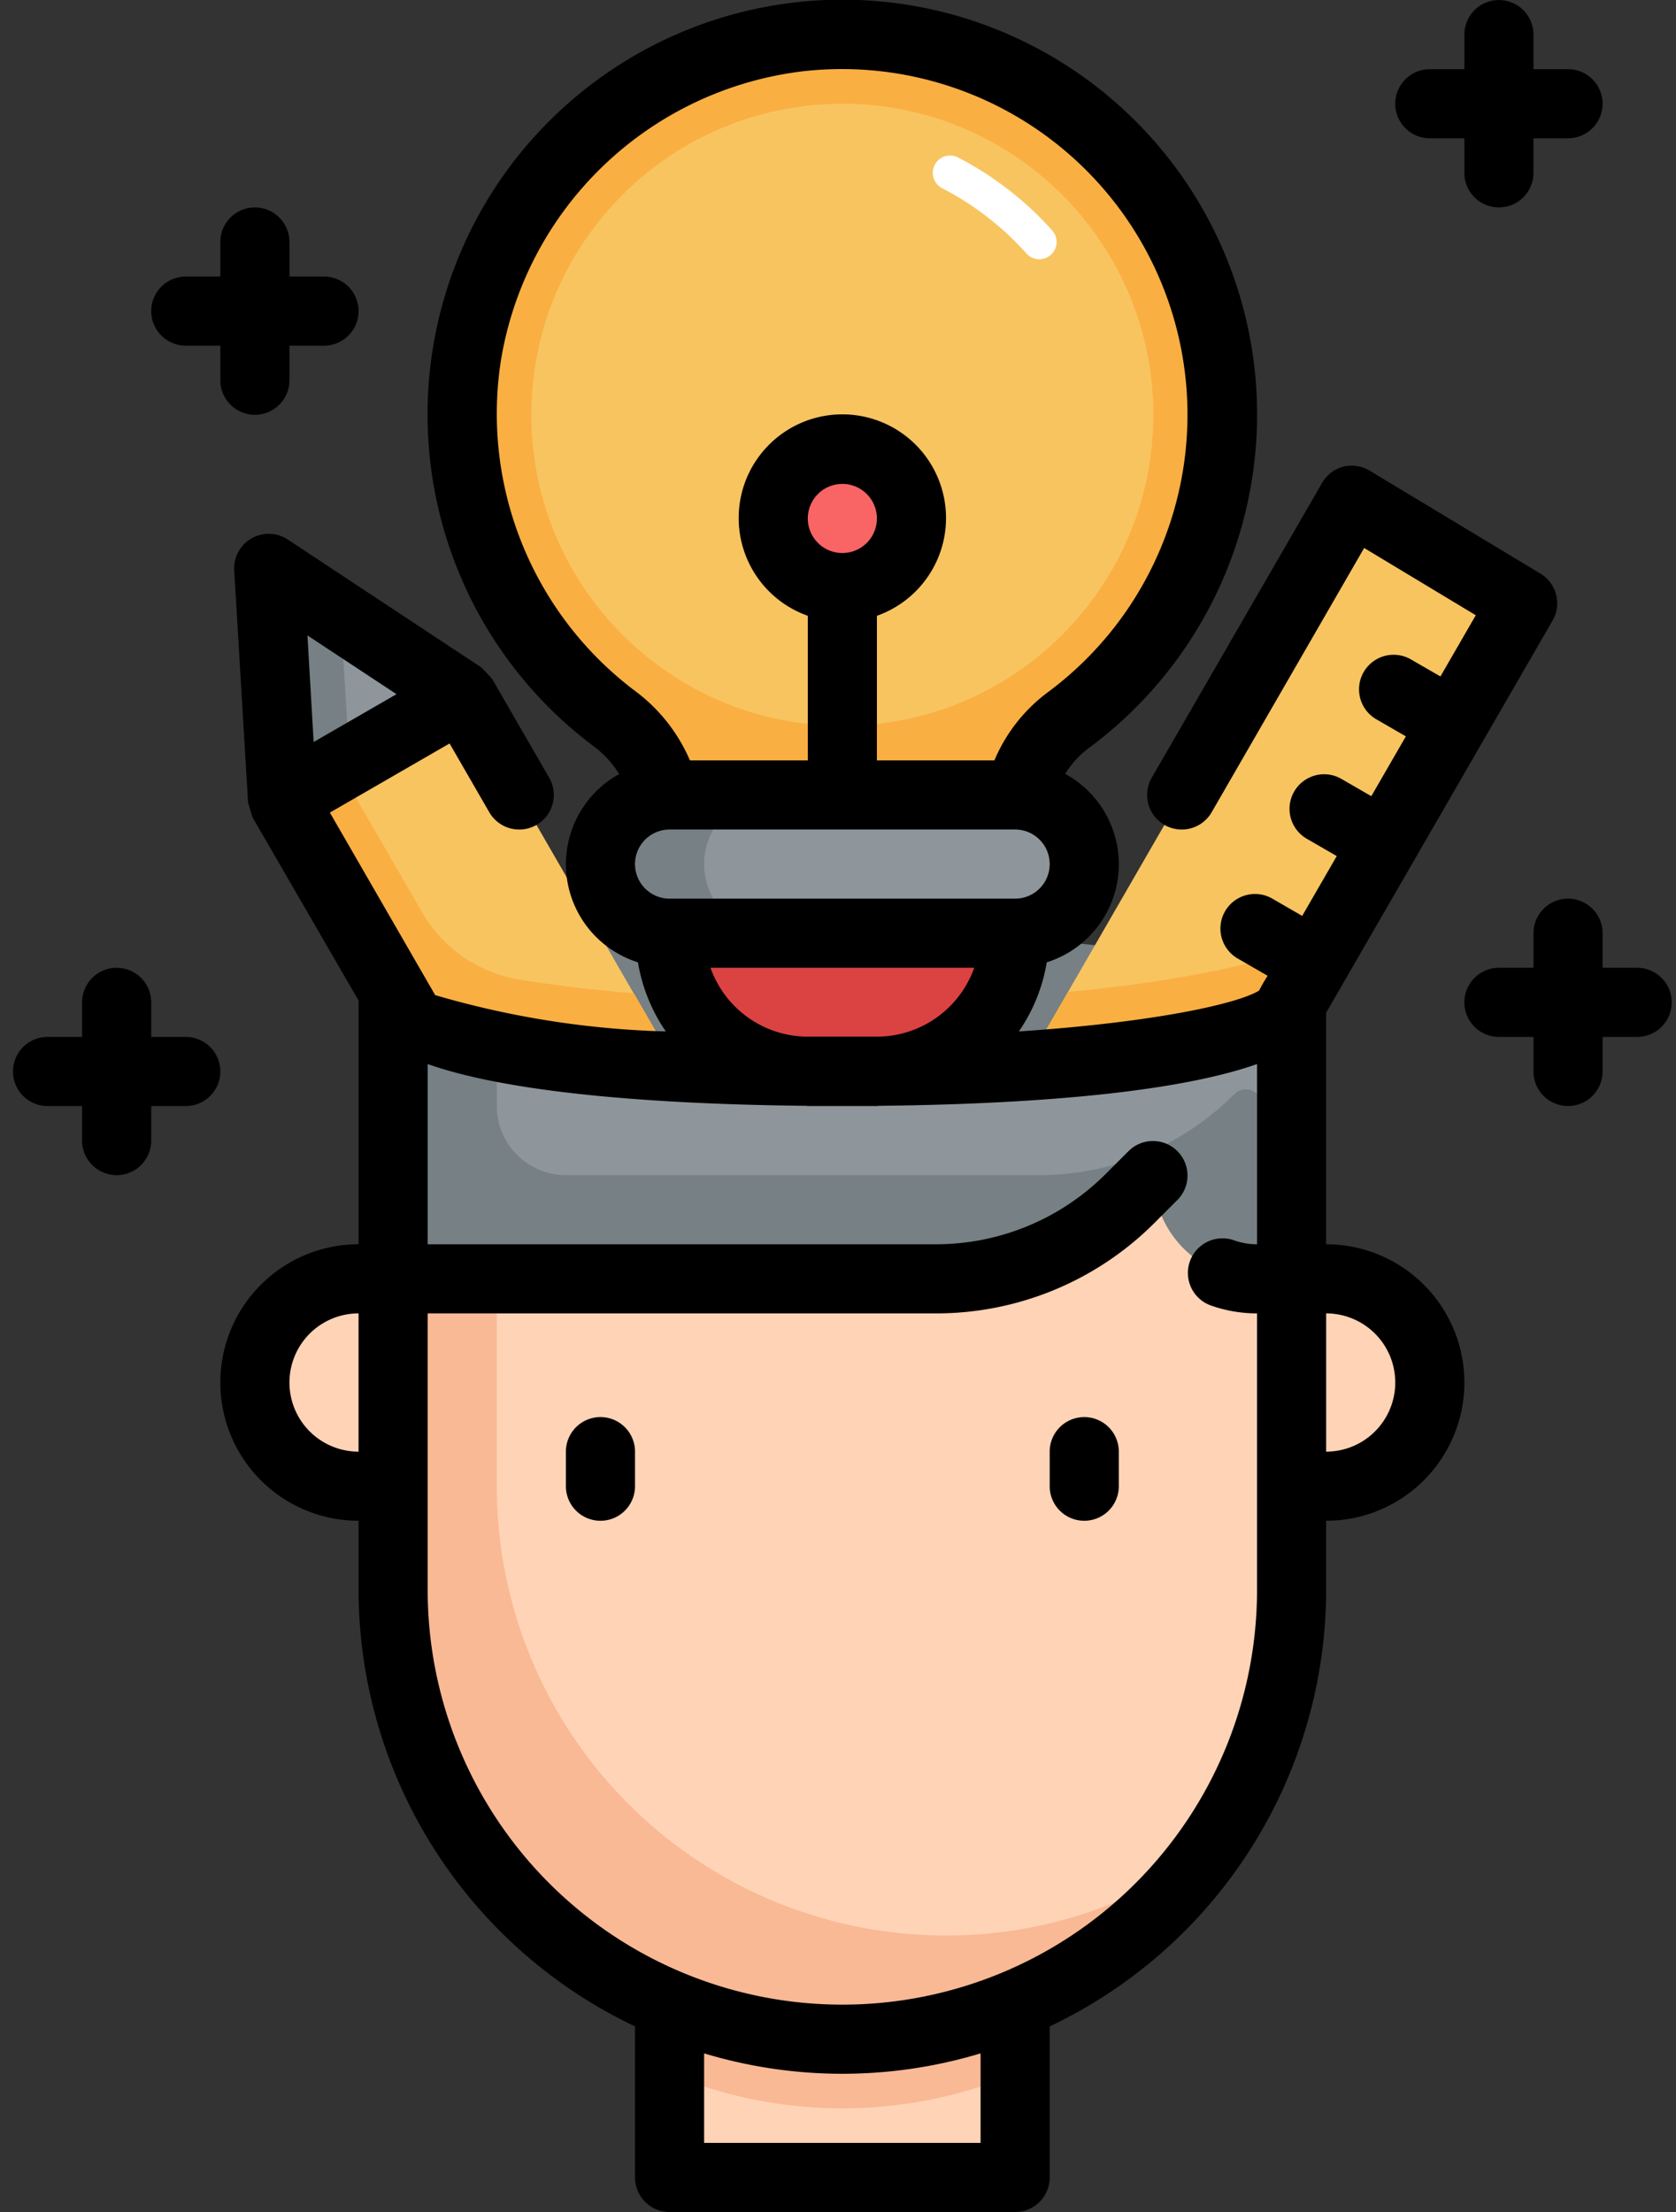
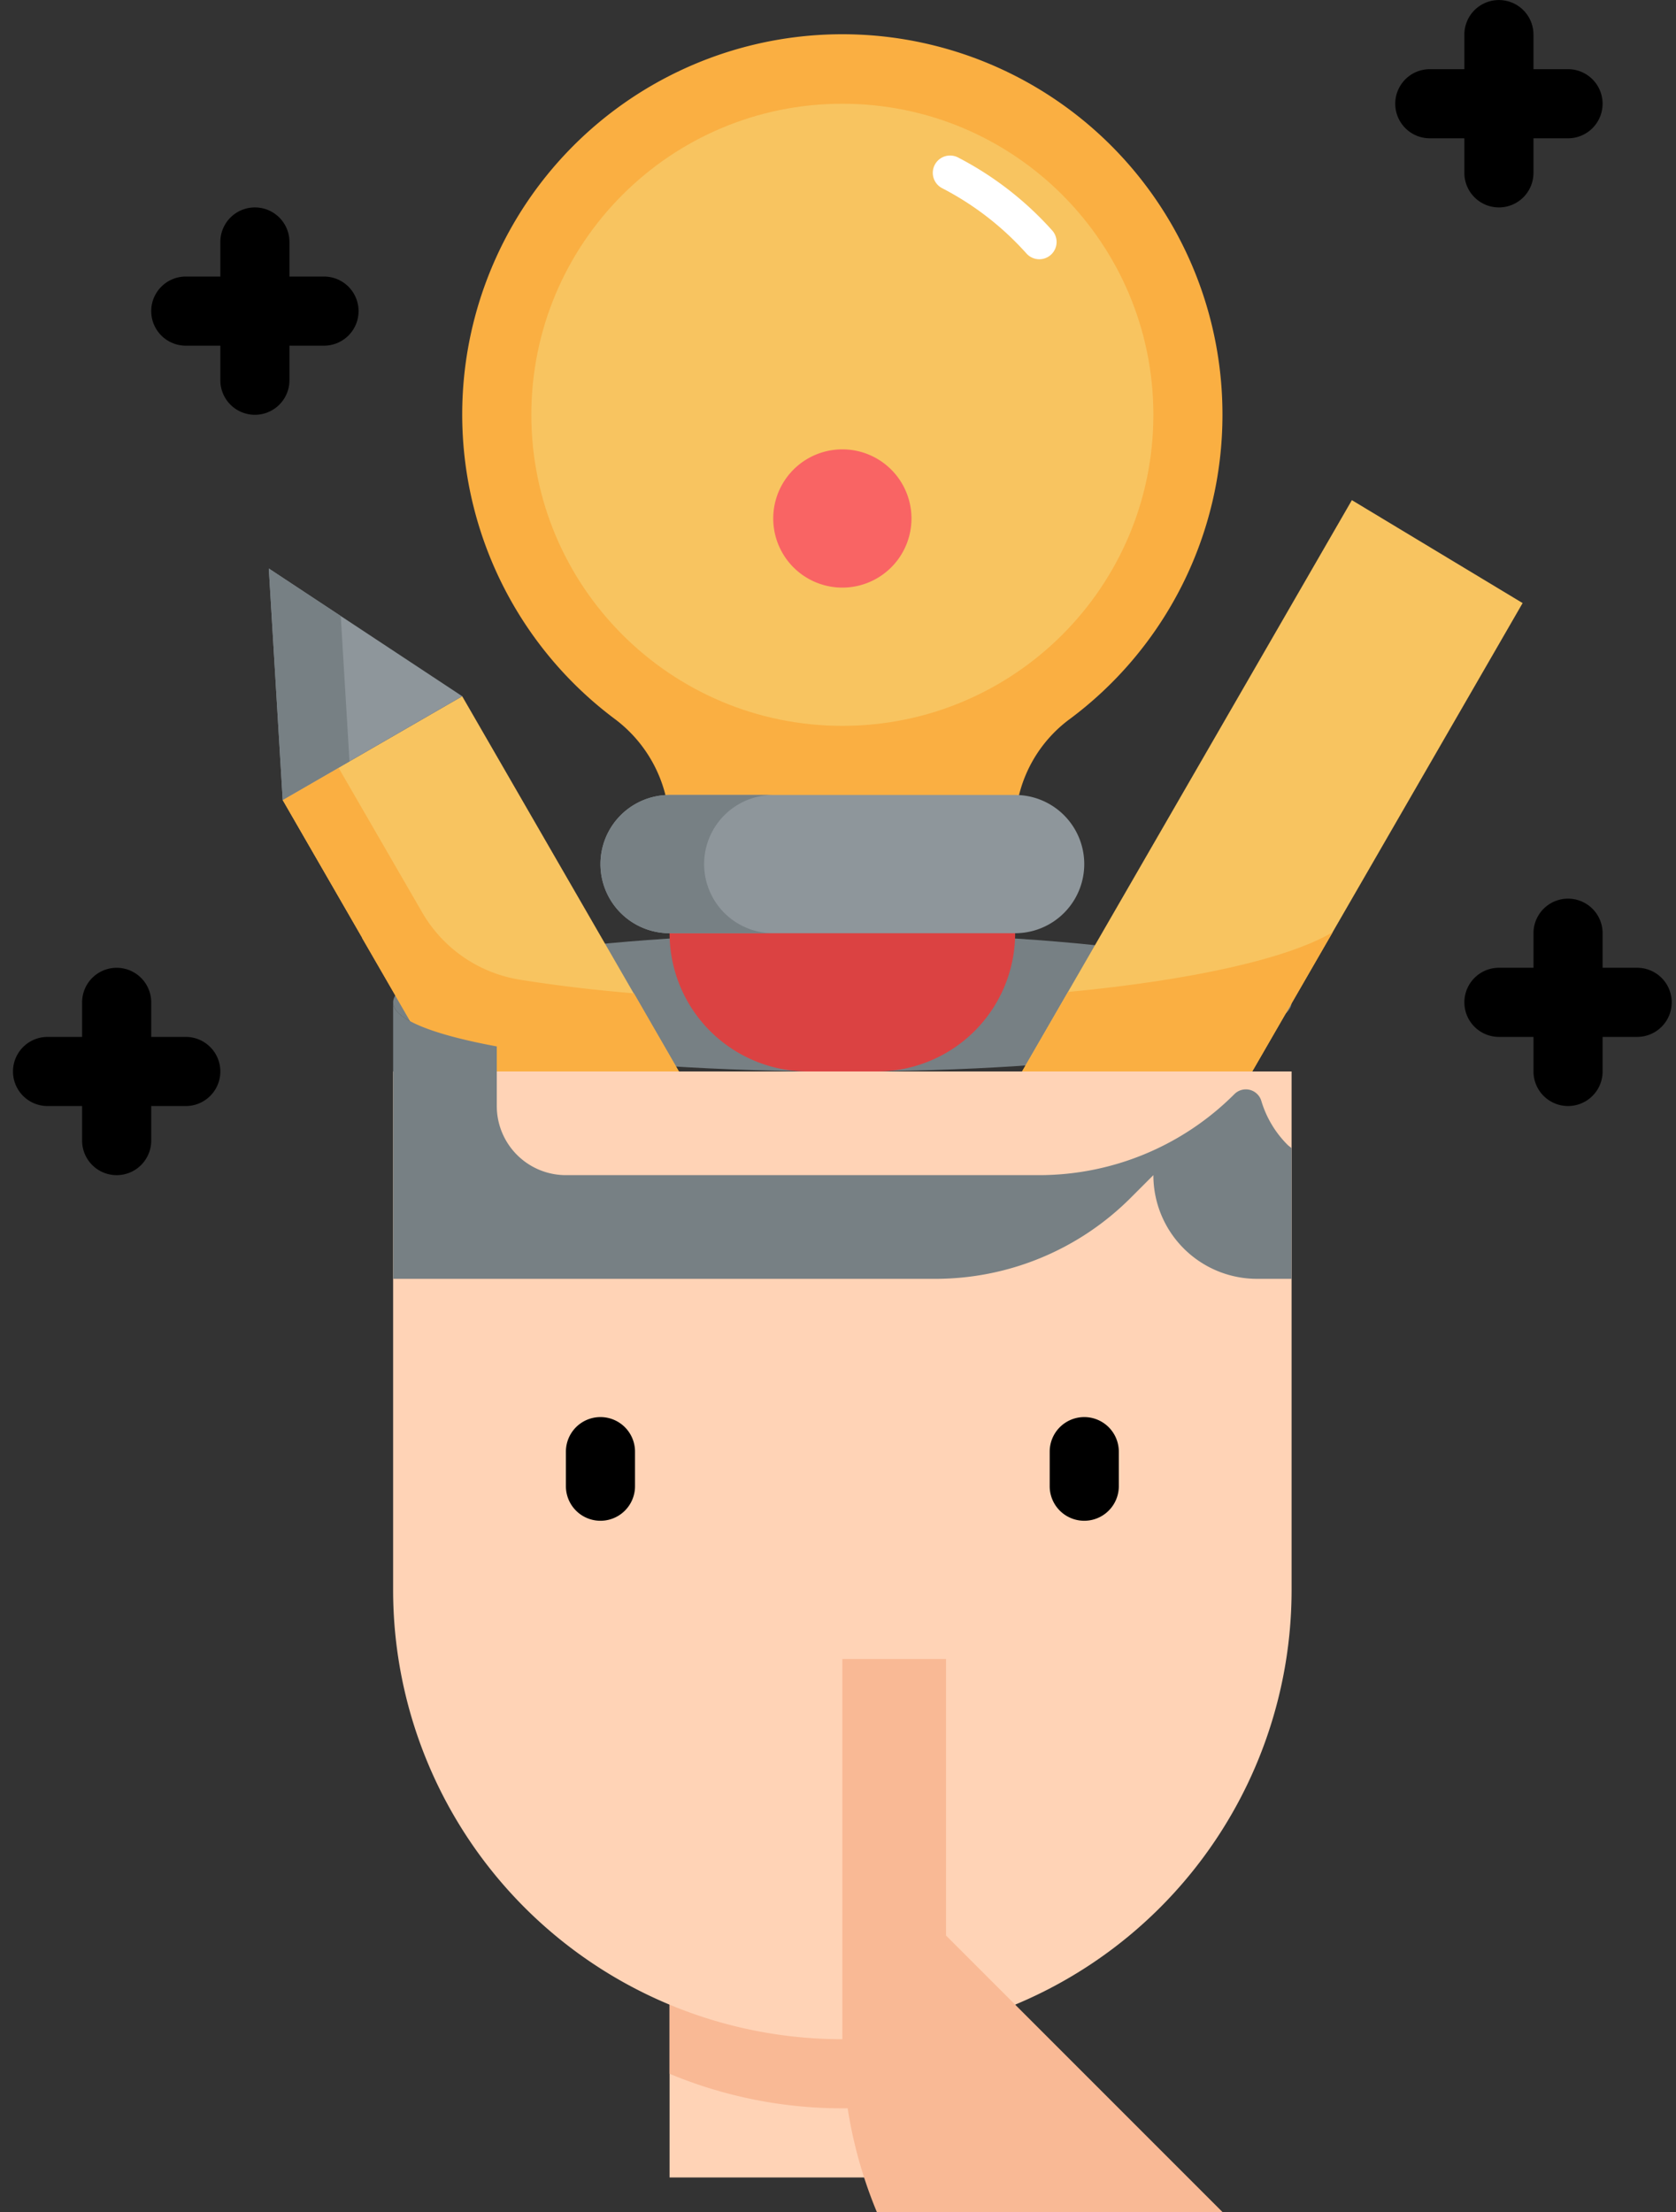
<svg xmlns="http://www.w3.org/2000/svg" width="97" height="128" fill="none">
  <rect width="100%" height="100%" fill="#333333" stroke="none" />
  <path fill="#778084" d="M48.752 62.003c14.36 0 26-1.79 26-4s-11.64-4-26-4c-14.359 0-26 1.79-26 4s11.641 4 26 4Z" />
  <path fill="#FFD3B6" d="M58.752 110.003h-20v16h20v-16Z" />
  <path fill="#F9B995" d="M38.752 120.003a26.005 26.005 0 0 0 20 0v-10h-20v10Z" />
  <path fill="#F8C460" d="M88.123 34.898 68.811 68.346l-9.882-5.954 19.312-33.45 9.882 5.956Z" />
  <path fill="#FAAF42" d="m77.132 53.942-8.32 14.4-9.88-5.96 2.88-4.98c7.14-.68 12.72-1.92 15.32-3.46Z" />
  <path fill="#F8C460" d="m32.357 74.002 10.392-6-16-27.713-10.392 6 16 27.713Z" />
  <path fill="#FAAF42" d="m42.752 68.002-6.06-10.52c-2.386-.2-4.6-.468-6.6-.79a7.986 7.986 0 0 1-5.664-3.904l-4.836-8.364-3.232 1.866 4.6 7.978h-.014l11.406 19.734 10.4-6Z" />
  <path fill="#8E969B" d="m26.753 40.29-11.196-7.393.804 13.394 10.392-6Z" />
  <path fill="#778084" d="m19.721 35.647-4.164-2.75.804 13.394 3.866-2.232-.506-8.412Z" />
  <path fill="#FFD3B6" d="M22.752 62.003h52v30a26 26 0 1 1-52 0v-30Z" />
-   <path fill="#F9B995" d="M54.752 112.002a26 26 0 0 1-26-26v-16h-6v22a25.984 25.984 0 0 0 34.154 24.68 25.977 25.977 0 0 0 12.968-9.558 25.852 25.852 0 0 1-15.122 4.878Z" />
-   <path fill="#FFD3B6" d="M20.751 74.003h2v12h-2a6 6 0 0 1 0-12Zm56.001 11.999h-2v-12h2a6 6 0 1 1 0 12Z" />
-   <path fill="#8E969B" d="M74.752 58.002v16h-2a6 6 0 0 1-6-6l-1.32 1.32a15.97 15.97 0 0 1-11.3 4.68h-31.38v-16c0 2.2 11.64 4 26 4s26-1.8 26-4Z" />
+   <path fill="#F9B995" d="M54.752 112.002v-16h-6v22a25.984 25.984 0 0 0 34.154 24.68 25.977 25.977 0 0 0 12.968-9.558 25.852 25.852 0 0 1-15.122 4.878Z" />
  <path fill="#778084" d="M74.513 66.242a6.025 6.025 0 0 1-1.52-2.56.936.936 0 0 0-1.56-.36 15.978 15.978 0 0 1-11.299 4.68H32.752a4 4 0 0 1-4-4v-3.448c-3.744-.694-6-1.584-6-2.552v16h31.38a15.98 15.98 0 0 0 11.302-4.682l1.318-1.318a6 6 0 0 0 6 6h2V66.44c-.078-.07-.166-.124-.24-.198Z" />
  <path fill="#FAAF42" d="M70.751 24.002a22 22 0 1 0-35.146 17.62 7.903 7.903 0 0 1 3.147 6.342v2.038h20V47.97a7.78 7.78 0 0 1 3.061-6.286 21.938 21.938 0 0 0 8.938-17.682Z" />
  <path fill="#F8C460" d="M48.752 42.003c9.942 0 18-8.059 18-18s-8.058-18-18-18c-9.94 0-18 8.059-18 18s8.06 18 18 18Z" />
  <path fill="#DB4242" d="M38.752 50.002h20v4a8 8 0 0 1-8 8h-4a8 8 0 0 1-8-8v-4Z" />
  <path fill="#8E969B" d="M58.752 46.002h-20a4 4 0 1 0 0 8h20a4 4 0 1 0 0-8Z" />
  <path fill="#778084" d="M40.752 50.002a4 4 0 0 1 4-4h-6a4 4 0 0 0 0 8h6a4 4 0 0 1-4-4Z" />
  <path fill="#F96464" d="M48.752 34.003a4 4 0 1 0 0-8 4 4 0 0 0 0 8Z" />
-   <path fill="#000" d="M76.752 72.002v-13.4l13.106-22.696a2 2 0 0 0-.702-2.712l-9.882-5.956a2.022 2.022 0 0 0-1.522-.236 1.999 1.999 0 0 0-1.232.938l-9.86 17.062a2 2 0 1 0 3.466 2l8.826-15.292 6.46 3.892-2.046 3.542-1.732-1a2.001 2.001 0 0 0-2 3.466l1.732 1-2 3.462-1.732-1a2 2 0 0 0-2 3.466l1.732 1-2 3.462-1.732-1a2 2 0 0 0-2 3.466l1.732 1a8.51 8.51 0 0 0-.492.854c-1.18.734-5.882 1.828-13.906 2.366a9.902 9.902 0 0 0 1.614-4 5.952 5.952 0 0 0 1.068-10.904 5.3 5.3 0 0 1 1.354-1.488A24 24 0 1 0 33.075 5.812a23.982 23.982 0 0 0 1.335 37.41 5.803 5.803 0 0 1 1.426 1.57 5.953 5.953 0 0 0 1.086 10.894 9.9 9.9 0 0 0 1.614 4 52.345 52.345 0 0 1-13.35-2.102l-6.094-10.562 3.464-2 3.464-2 2.298 3.98a2 2 0 1 0 3.466-2l-3.3-5.712c-.014-.026-.6-.656-.63-.67l-11.2-7.4a2.001 2.001 0 0 0-3.098 1.8l.8 13.4c0 .03.25.858.262.882l6.134 10.596v14.104a8 8 0 0 0 0 16v4a28.001 28.001 0 0 0 16 25.26v8.74a2.003 2.003 0 0 0 2 2h20a2 2 0 0 0 2-2v-8.74a27.997 27.997 0 0 0 16-25.26v-4a8 8 0 1 0 0-16ZM17.794 36.77l5.154 3.4-4.796 2.768-.358-6.168Zm2.958 47.232a4 4 0 1 1 0-8v8ZM29 20.802A20.144 20.144 0 0 1 46.442 4.128a20 20 0 0 1 14.184 35.944 9.484 9.484 0 0 0-3.074 3.93h-6.8v-8.368a6 6 0 1 0-4 0v8.368H39.93a9.825 9.825 0 0 0-3.128-3.984A20.074 20.074 0 0 1 29 20.802Zm19.752 11.2a2 2 0 1 1 0-4 2 2 0 0 1 0 4Zm-12 18a2 2 0 0 1 2-2h20a2 2 0 0 1 0 4h-20a2 2 0 0 1-2-2Zm19.632 6a5.985 5.985 0 0 1-5.476 3.984h-4.312a5.984 5.984 0 0 1-5.476-3.984h15.264Zm.368 68h-16v-5.18a27.697 27.697 0 0 0 16 0v5.18Zm16-52a3.917 3.917 0 0 1-1.328-.228 2.001 2.001 0 0 0-1.344 3.77 7.972 7.972 0 0 0 2.672.458v16a24 24 0 0 1-48 0v-16h29.38a17.854 17.854 0 0 0 12.714-5.266l1.32-1.32a2 2 0 0 0-2.828-2.828l-1.32 1.32a13.89 13.89 0 0 1-9.886 4.094h-29.38V61.574c5.264 1.856 14.686 2.342 21.88 2.416.04 0 .078.012.12.012h4c.042 0 .08-.012.12-.012 7.2-.074 16.616-.56 21.88-2.416v10.428Zm4 12v-8a4 4 0 0 1 0 8Z" />
  <path fill="#000" d="M34.752 82.002a2 2 0 0 0-2 2v2a2 2 0 0 0 4 0v-2a2 2 0 0 0-2-2Zm28 0a2 2 0 0 0-2 2v2a2 2 0 0 0 4 0v-2a2 2 0 0 0-2-2ZM82.751 8.003h2v2a2 2 0 1 0 4 0v-2h2a2 2 0 0 0 0-4h-2v-2a2 2 0 1 0-4 0v2h-2a2 2 0 1 0 0 4Zm-71.999 12h2v2a2 2 0 1 0 4 0v-2h2a2 2 0 0 0 0-4h-2v-2a2 2 0 0 0-4 0v2h-2a2 2 0 1 0 0 4Zm84 35.999h-2v-2a2 2 0 1 0-4 0v2h-2a2 2 0 0 0 0 4h2v2a2 2 0 0 0 4 0v-2h2a2 2 0 0 0 0-4Zm-84 4.001h-2v-2a2 2 0 0 0-4 0v2h-2a2 2 0 1 0 0 4h2v2a2 2 0 1 0 4 0v-2h2a2 2 0 0 0 0-4Z" />
  <path fill="#fff" d="M60.152 15.002a1 1 0 0 1-.744-.332 17.034 17.034 0 0 0-4.88-3.78 1 1 0 0 1 .918-1.778 19.055 19.055 0 0 1 5.45 4.223 1 1 0 0 1-.744 1.667Z" />
</svg>